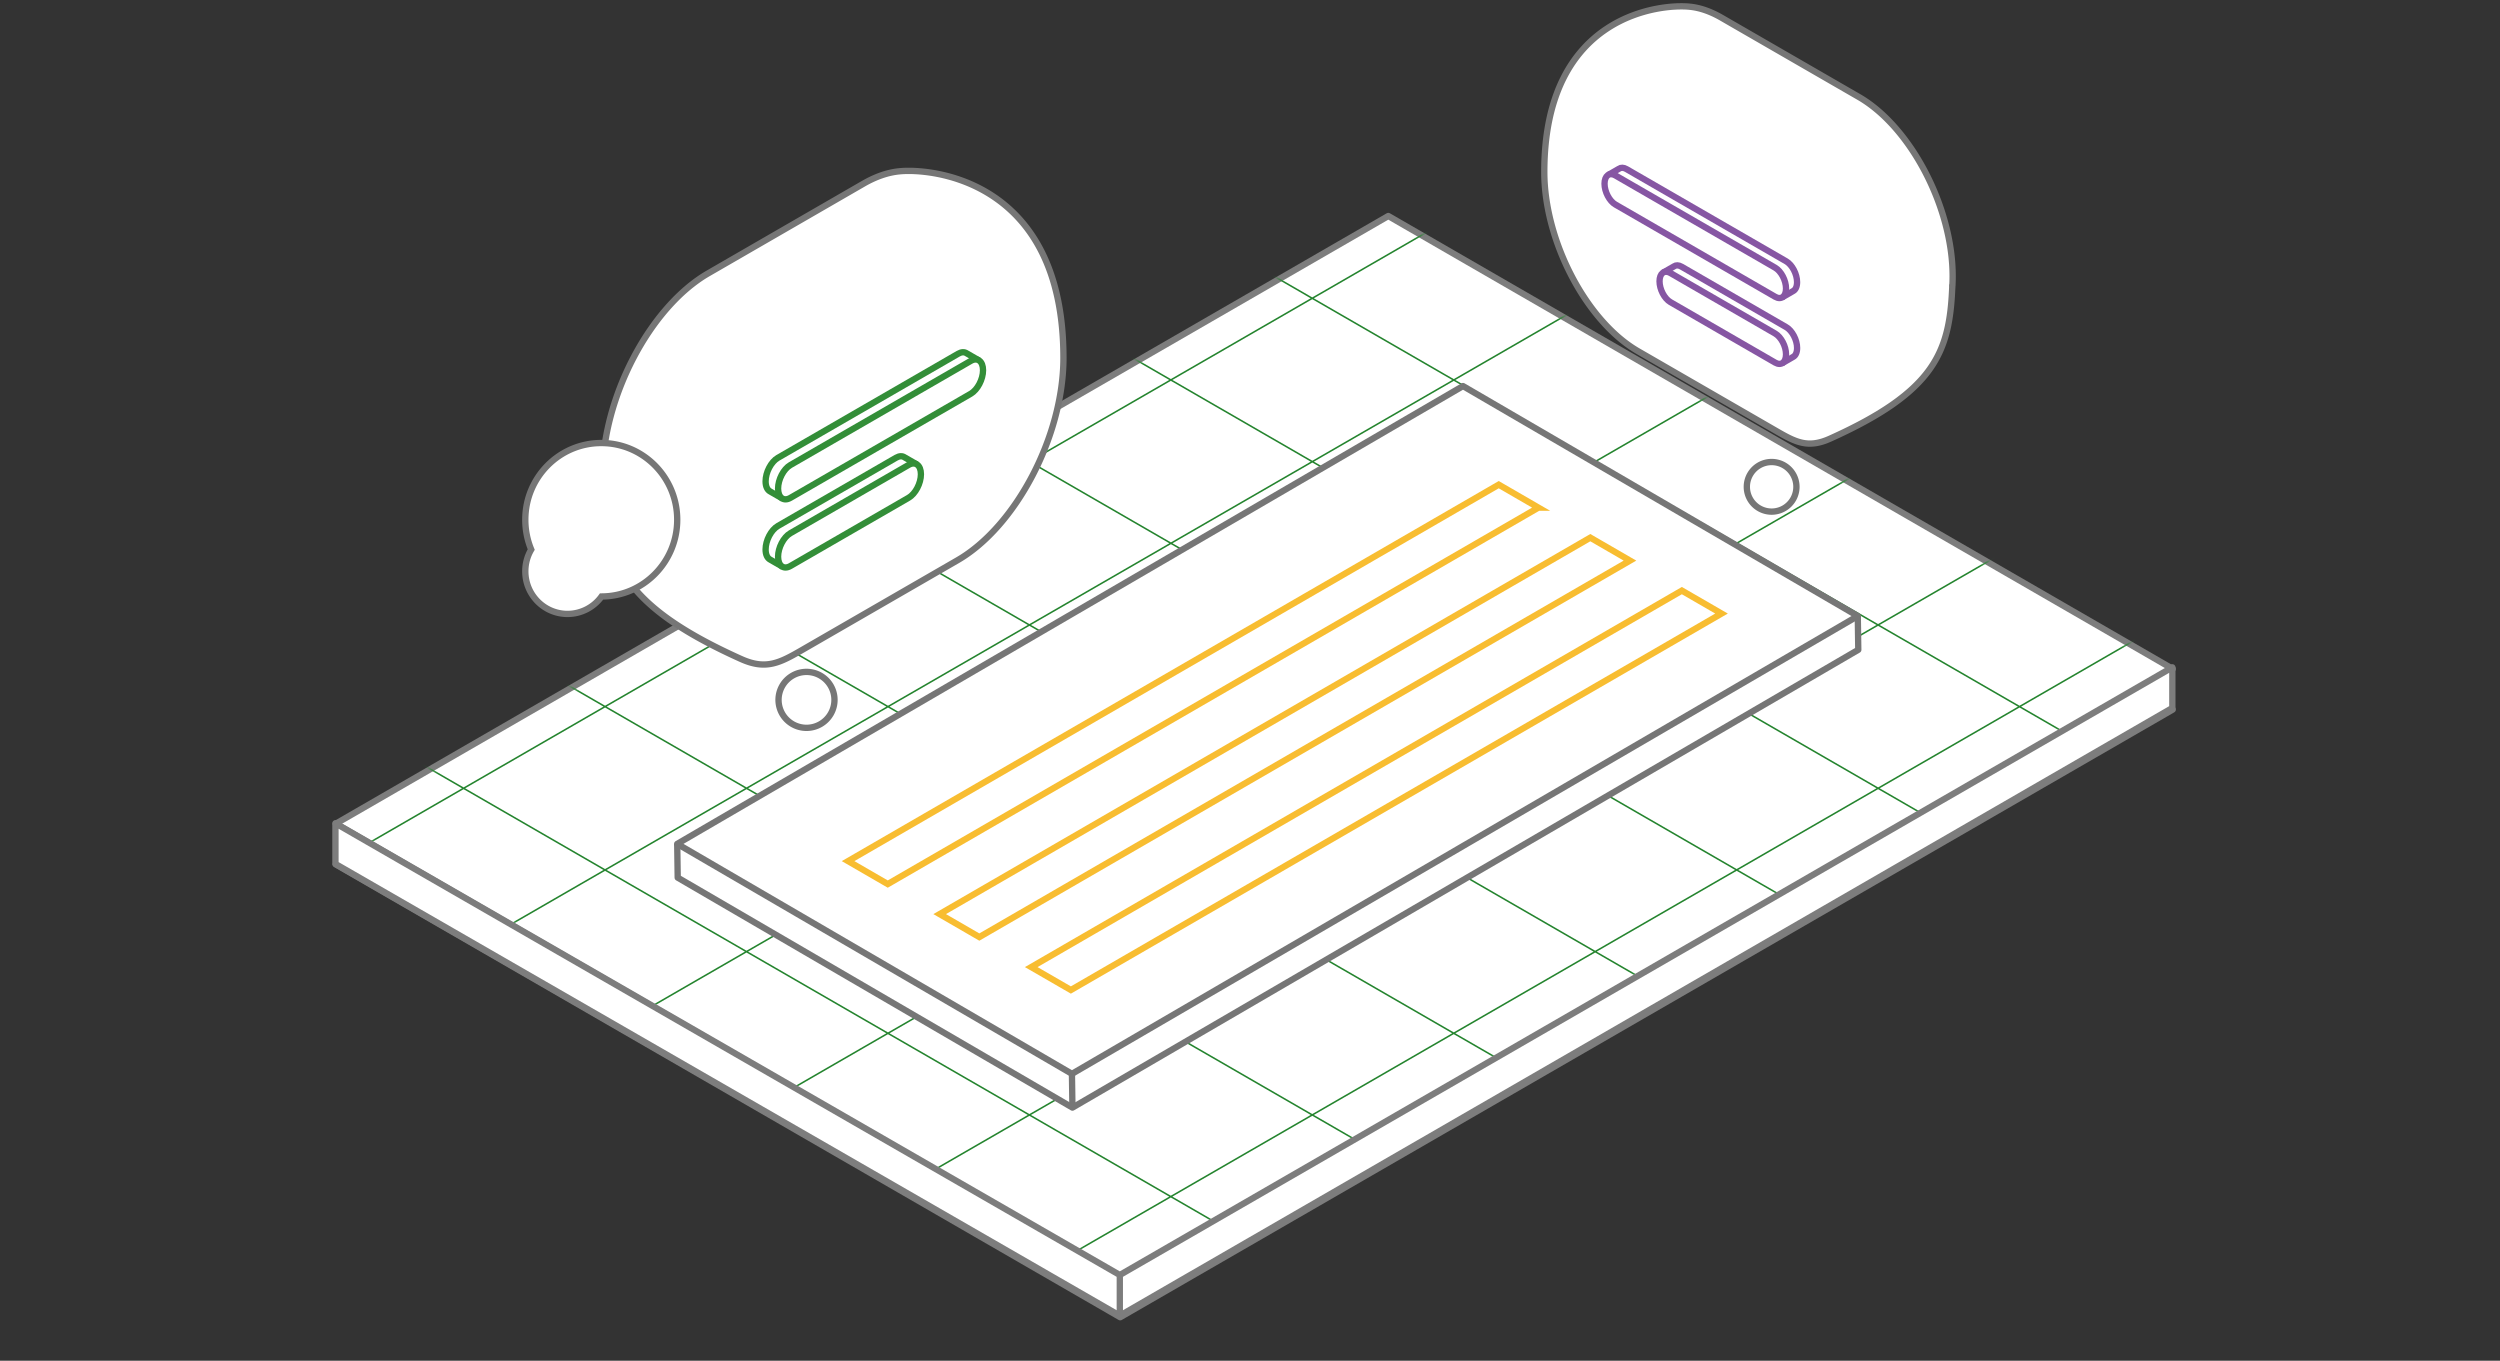
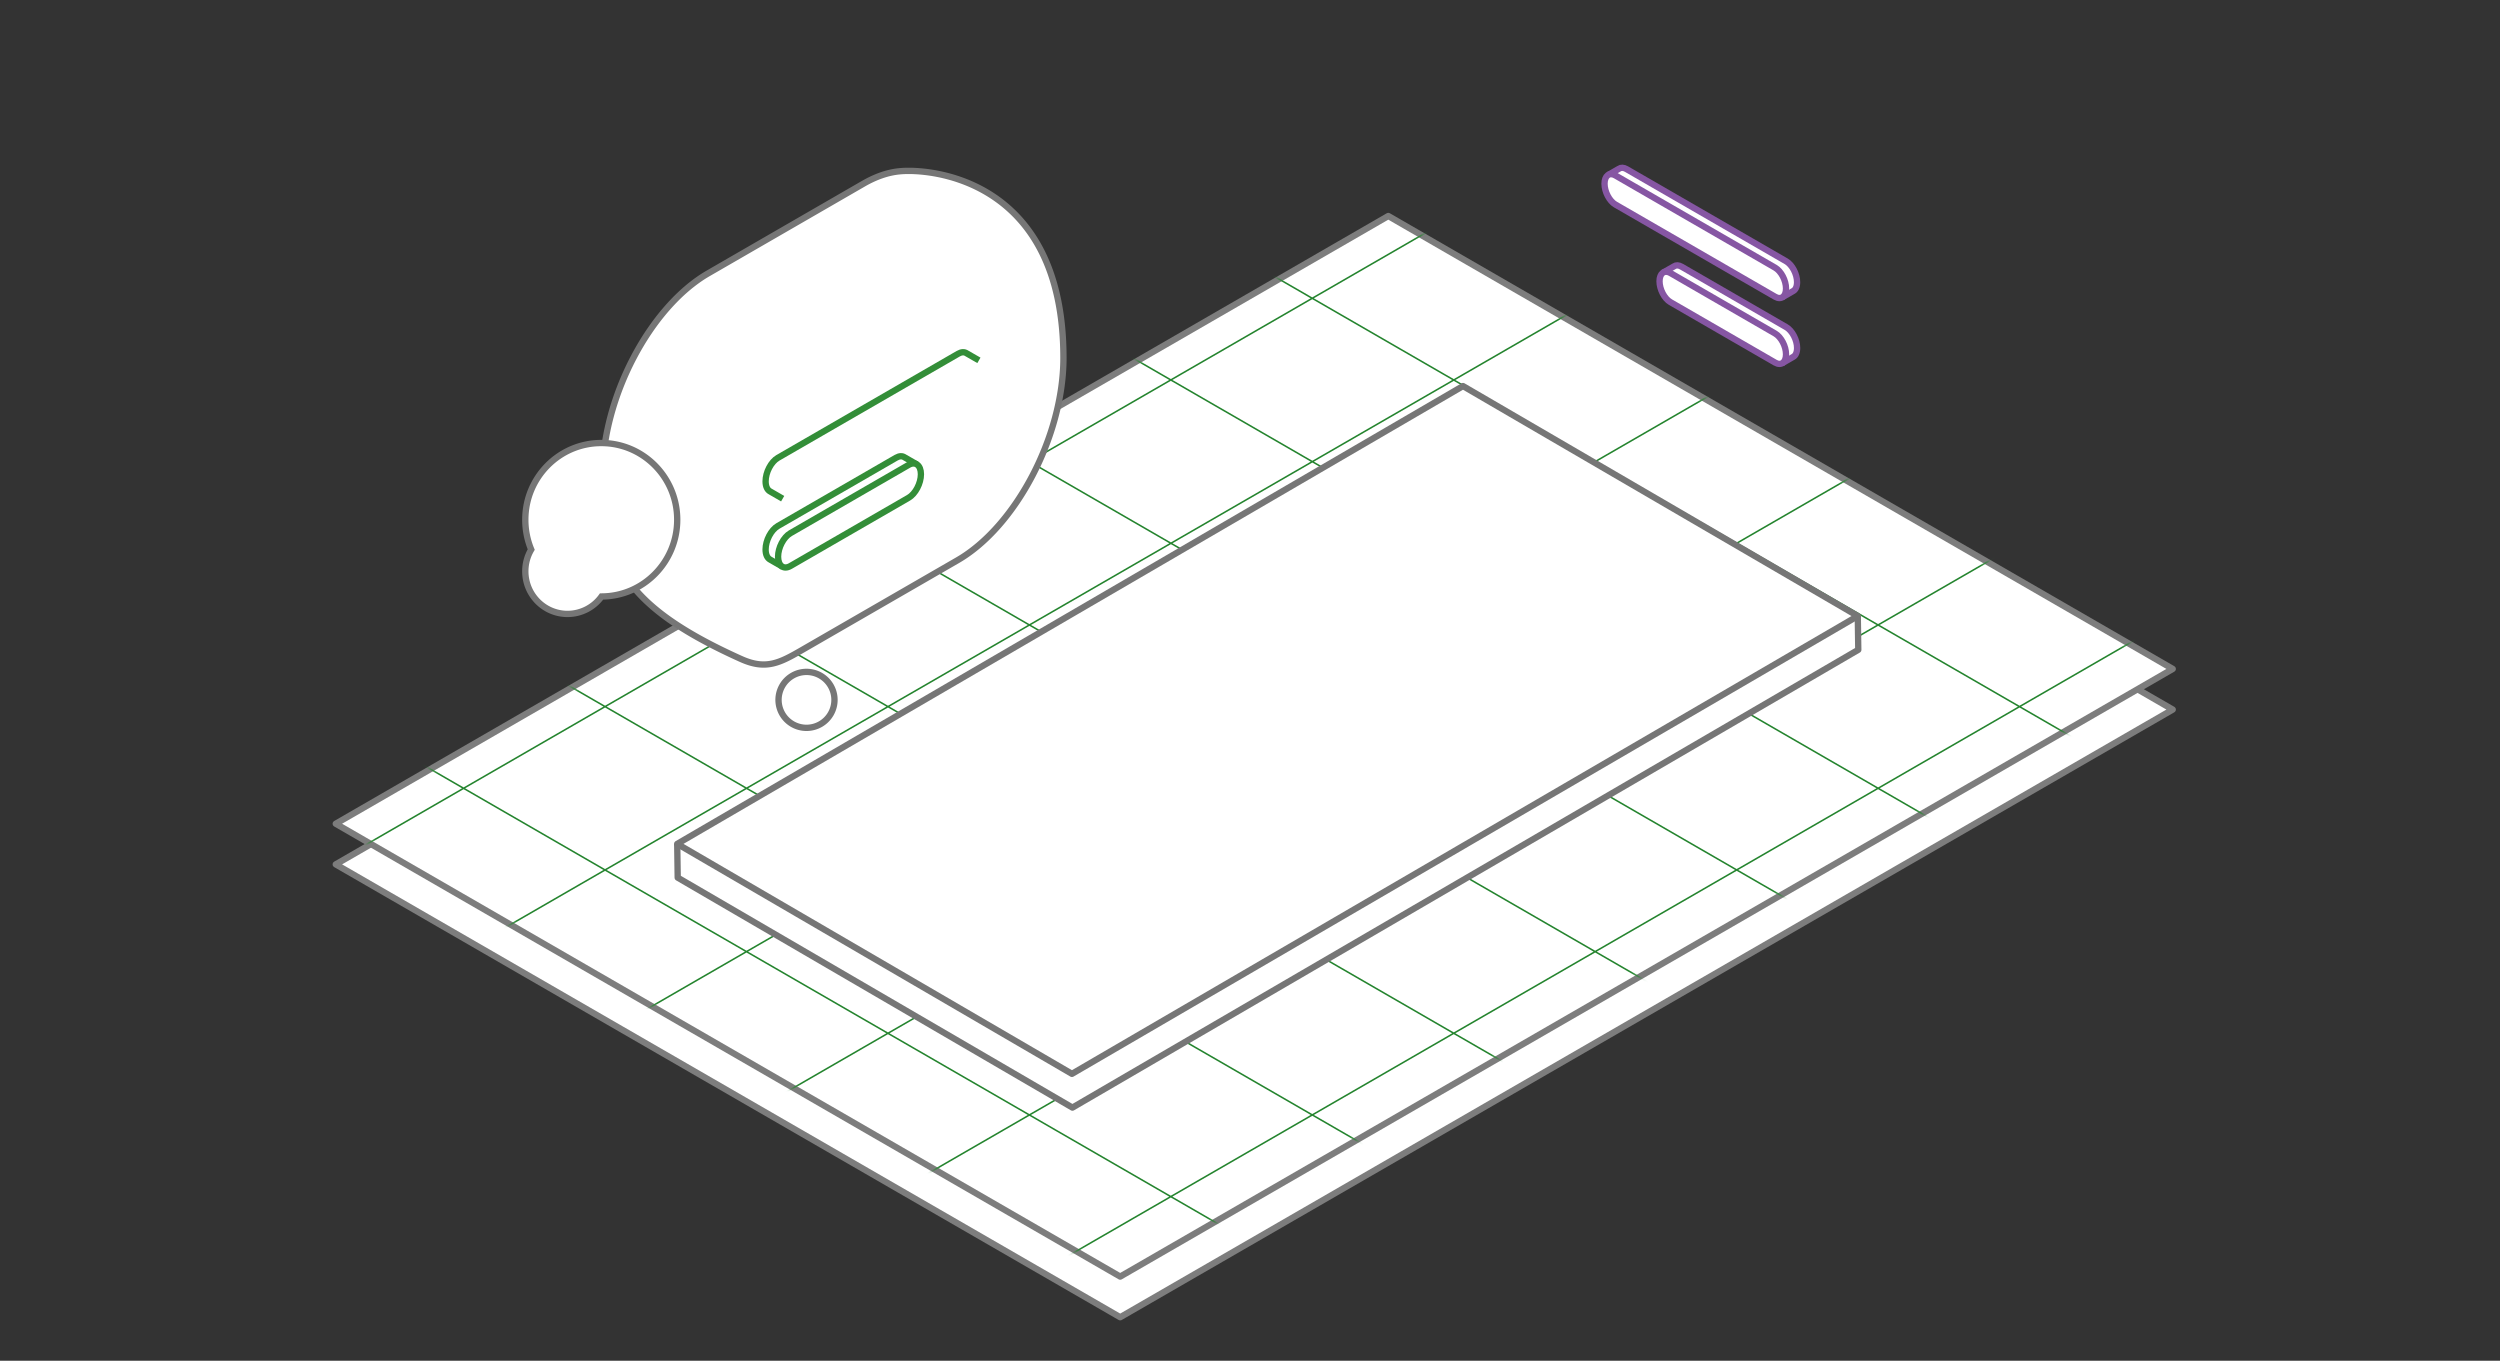
<svg xmlns="http://www.w3.org/2000/svg" width="395" height="215" fill="none">
  <rect width="100%" height="100%" fill="#333333" stroke="none" />
  <path d="m343.291 112.11-166.3 96.01-123.94-71.55 166.3-96.01 123.94 71.55Z" fill="#fff" stroke="#7D7D7D" stroke-linejoin="round" />
  <path d="m343.291 105.69-166.3 96.01-123.94-71.55 166.3-96.02 123.94 71.56Z" fill="#fff" stroke="#7D7D7D" stroke-linejoin="round" />
  <mask id="a" style="mask-type:alpha" maskUnits="userSpaceOnUse" x="53" y="34" width="291" height="168">
    <path d="m343.291 105.69-166.3 96.01-123.94-71.55 166.3-96.02 123.94 71.56Z" fill="#fff" />
  </mask>
  <g mask="url(#a)" stroke="#24842E" stroke-linejoin="round">
    <path d="m133.52 58.86 5.58 4.11" stroke-width="2" />
    <path d="m49.309 110.73 202.74 117.05M71.66 97.82l202.73 117.05M94.012 84.92l202.73 117.05M116.359 72.02l202.73 117.05M138.711 59.11l202.73 117.05M161.969 46.74l202.74 117.05M183.398 33.31l202.74 117.05M156.172 205.7l191.16-110.36M134.121 192.63l191.15-110.36M113.762 178.58l191.16-110.37M91.7 165.51 282.858 55.14M69.121 152.74l191.16-110.36M47.059 139.67 238.219 29.3" stroke-width=".25" />
  </g>
-   <path d="M53 130.08v6.42l123.93 71.38v-6.43L53 130.08ZM176.93 201.45v6.43l166.3-96.02v-6.42l-166.3 96.01Z" fill="#fff" stroke="#7D7D7D" stroke-linejoin="round" />
  <path d="m107 133.332.077 5.333L169.445 175l124.162-72.332-.077-5.333" fill="#fff" />
  <path d="m107 133.332.077 5.333L169.445 175l124.162-72.332-.077-5.333" stroke="#767676" stroke-linejoin="round" />
  <path d="m293.53 97.335-124.162 72.332L107 133.332 231.153 61l62.377 36.335Z" fill="#fff" stroke="#767676" stroke-linejoin="round" />
-   <path d="m169.367 169.667.077 5.333" stroke="#767676" stroke-linejoin="round" />
  <g clip-path="url(#b)" stroke="#F8BD31">
    <path d="m272 96.943-102.802 59.479-6.266-3.621 102.801-59.485L272 96.943ZM257.535 88.576l-102.801 59.479-6.268-3.627 102.803-59.479 6.266 3.627ZM243.066 80.204l-102.8 59.479-6.269-3.627L236.8 76.577l6.266 3.627Z" />
  </g>
  <path d="m95.262 77.165.012.208a27.886 27.886 0 0 1-.087-2.23c0-12.322 7.493-26.632 16.731-31.968l24.499-14.149c2-1.152 3.913-1.792 5.694-1.96 4.726-.495 25.911 1.073 25.911 29.485 0 12.321-7.492 26.631-16.73 31.968l-24.5 14.143c-3.55 2.051-5.734 3.25-9.71 1.458-18.788-8.45-21.33-15.538-21.82-26.955ZM127.428 115a4.42 4.42 0 1 0 0-8.84 4.42 4.42 0 0 0 0 8.84Z" fill="#fff" stroke="#767676" stroke-miterlimit="10" />
  <path d="M107 82.121c0 6.676-5.347 12.099-11.952 12.122A6.64 6.64 0 0 1 89.667 97C85.985 97 83 93.985 83 90.267c0-1.258.34-2.431.935-3.438A12.26 12.26 0 0 1 83 82.121C83 75.43 88.37 70 95.003 70S107 75.429 107 82.121Z" fill="#fff" stroke="#767676" stroke-miterlimit="10" />
  <path d="m123.662 89.557-1.988-1.147c-.433-.225-.709-.79-.709-1.59 0-1.435.87-3.095 1.948-3.718l18.672-10.782c.519-.3.992-.3 1.343-.058l1.925 1.106" fill="#fff" />
  <path d="m123.662 89.557-1.988-1.147c-.433-.225-.709-.79-.709-1.59 0-1.435.87-3.095 1.948-3.718l18.672-10.782c.519-.3.992-.3 1.343-.058l1.925 1.106" stroke="#338E38" stroke-miterlimit="10" />
  <path d="M143.558 78.647 124.885 89.43c-1.072.623-1.947-.04-1.947-1.47 0-1.434.87-3.094 1.947-3.717l18.673-10.782c1.072-.623 1.948.04 1.948 1.47 0 1.434-.87 3.094-1.948 3.716Z" fill="#fff" stroke="#338E38" stroke-miterlimit="10" />
  <path d="m123.662 78.79-1.988-1.147c-.433-.225-.709-.79-.709-1.591 0-1.435.87-3.095 1.948-3.717L151.4 55.887c.519-.3.991-.3 1.343-.058l1.925 1.107" fill="#fff" />
  <path d="m123.662 78.79-1.988-1.147c-.433-.225-.709-.79-.709-1.591 0-1.435.87-3.095 1.948-3.717L151.4 55.887c.519-.3.991-.3 1.343-.058l1.925 1.107" stroke="#338E38" stroke-miterlimit="10" />
-   <path d="m153.373 62.215-28.488 16.448c-1.072.622-1.947-.04-1.947-1.47 0-1.435.87-3.095 1.947-3.717l28.488-16.448c1.072-.622 1.947.04 1.947 1.47 0 1.435-.87 3.094-1.947 3.717Z" fill="#fff" stroke="#338E38" stroke-miterlimit="10" />
-   <path d="m308.454 45.432-.013.185a24.79 24.79 0 0 0 .077-1.978c0-10.911-6.637-23.59-14.823-28.318L271.993 2.795c-1.767-1.021-3.471-1.589-5.041-1.736C262.766.62 244 2.01 244 27.176c0 10.912 6.636 23.59 14.823 28.319l21.701 12.526c3.146 1.818 5.08 2.877 8.602 1.295 16.641-7.478 18.894-13.764 19.328-23.877v-.007ZM279.918 80.836a3.918 3.918 0 1 0 0-7.836 3.918 3.918 0 0 0 0 7.836Z" fill="#fff" stroke="#767676" stroke-miterlimit="10" />
  <path d="m281.555 57.403 1.762-1.014c.382-.198.625-.696.625-1.41 0-1.27-.772-2.744-1.723-3.293l-16.539-9.552c-.46-.268-.881-.268-1.187-.051l-1.704.982" fill="#fff" />
  <path d="m281.555 57.403 1.762-1.014c.382-.198.625-.696.625-1.41 0-1.27-.772-2.744-1.723-3.293l-16.539-9.552c-.46-.268-.881-.268-1.187-.051l-1.704.982" stroke="#8656A3" stroke-miterlimit="10" />
  <path d="m263.93 47.737 16.539 9.552c.951.549 1.723-.032 1.723-1.302s-.772-2.744-1.723-3.292l-16.539-9.553c-.951-.548-1.723.032-1.723 1.302s.772 2.744 1.723 3.293Z" fill="#fff" stroke="#8656A3" stroke-miterlimit="10" />
  <path d="m281.551 47 1.761-1.014c.383-.198.625-.695.625-1.41 0-1.27-.772-2.744-1.722-3.293l-25.231-14.567c-.459-.268-.88-.268-1.187-.051l-1.703.982" fill="#fff" />
  <path d="m281.551 47 1.761-1.014c.383-.198.625-.695.625-1.41 0-1.27-.772-2.744-1.723-3.293l-25.23-14.567c-.459-.268-.88-.268-1.187-.051l-1.703.982" stroke="#8656A3" stroke-miterlimit="10" />
  <path d="m255.238 32.319 25.231 14.567c.95.549 1.723-.032 1.723-1.301 0-1.27-.773-2.744-1.723-3.293l-25.231-14.568c-.95-.548-1.722.032-1.722 1.302s.772 2.744 1.722 3.293Z" fill="#fff" stroke="#8656A3" stroke-miterlimit="10" />
  <defs>
    <clipPath id="b">
-       <path fill="#fff" transform="translate(133 76)" d="M0 0h140v81H0z" />
+       <path fill="#fff" transform="translate(133 76)" d="M0 0h140H0z" />
    </clipPath>
  </defs>
</svg>